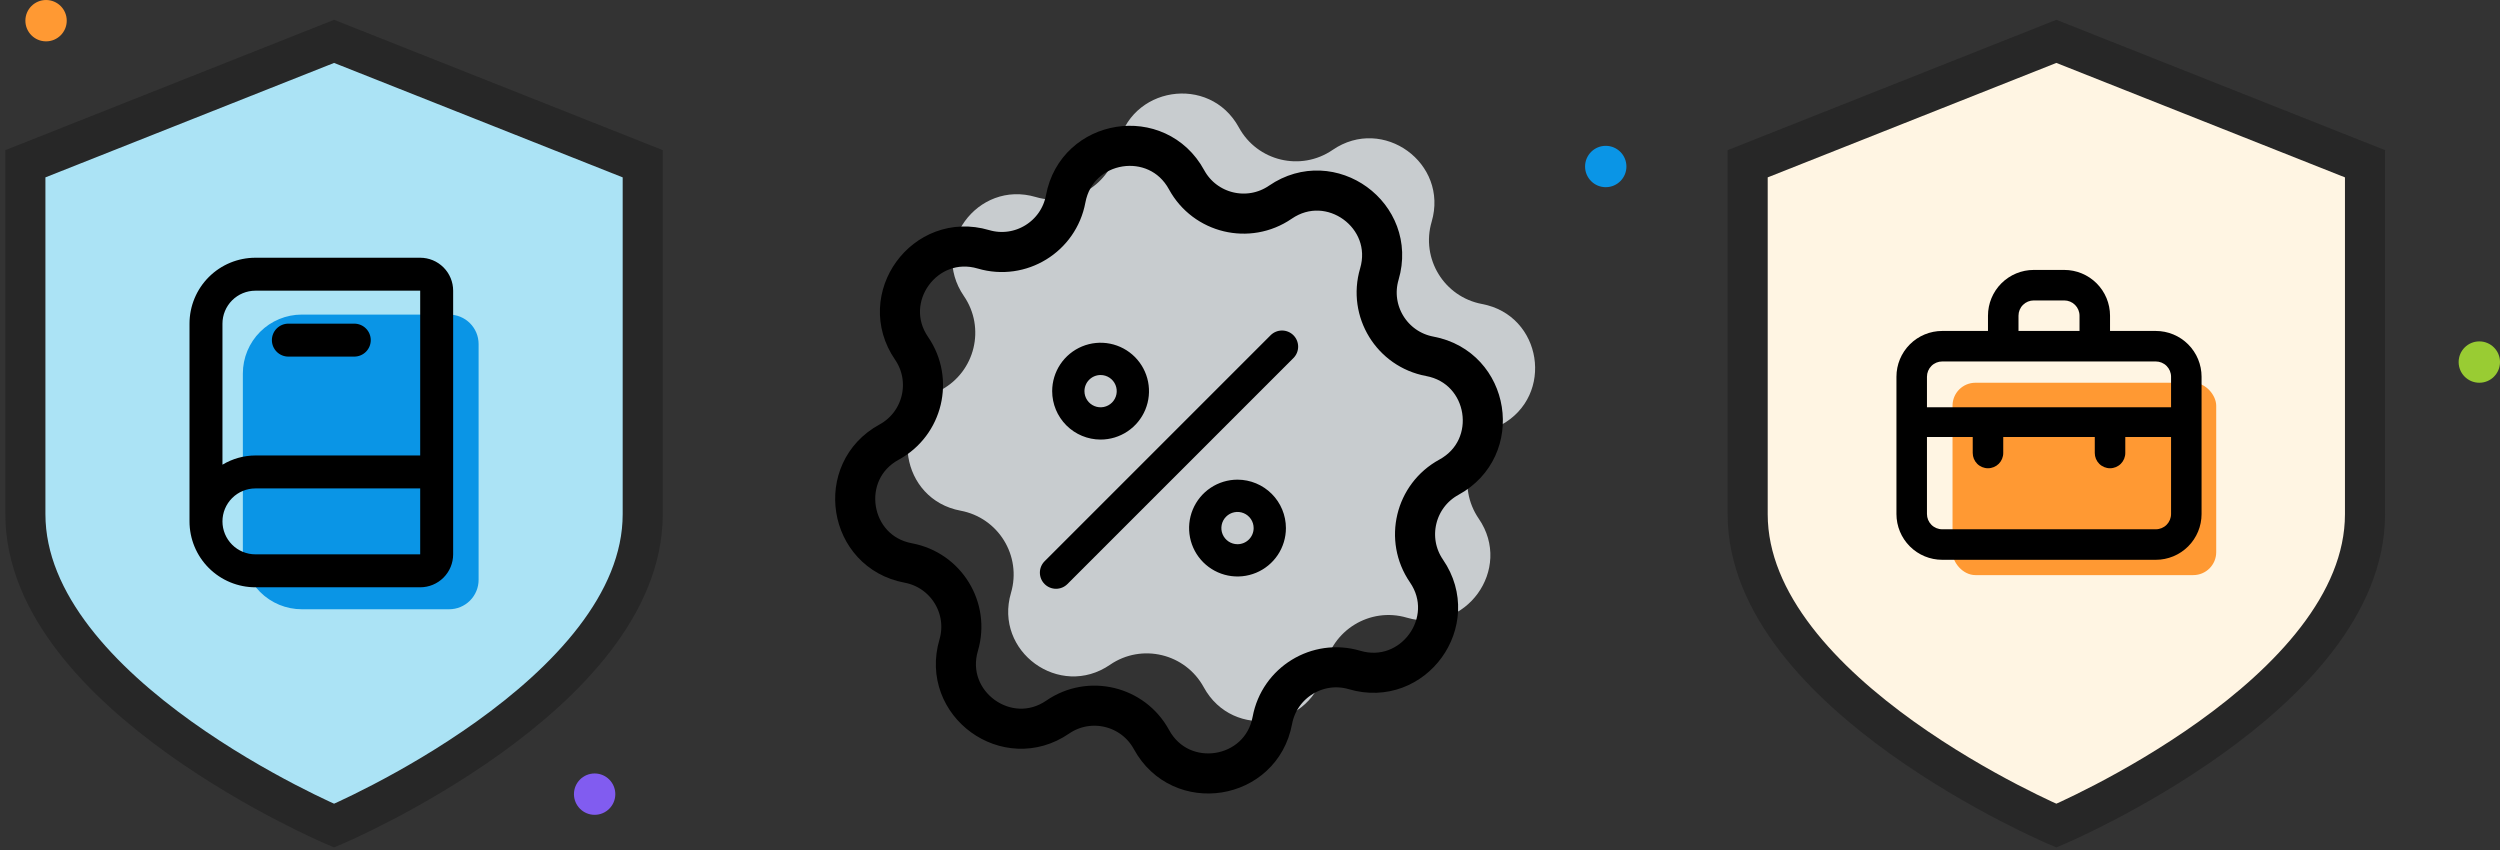
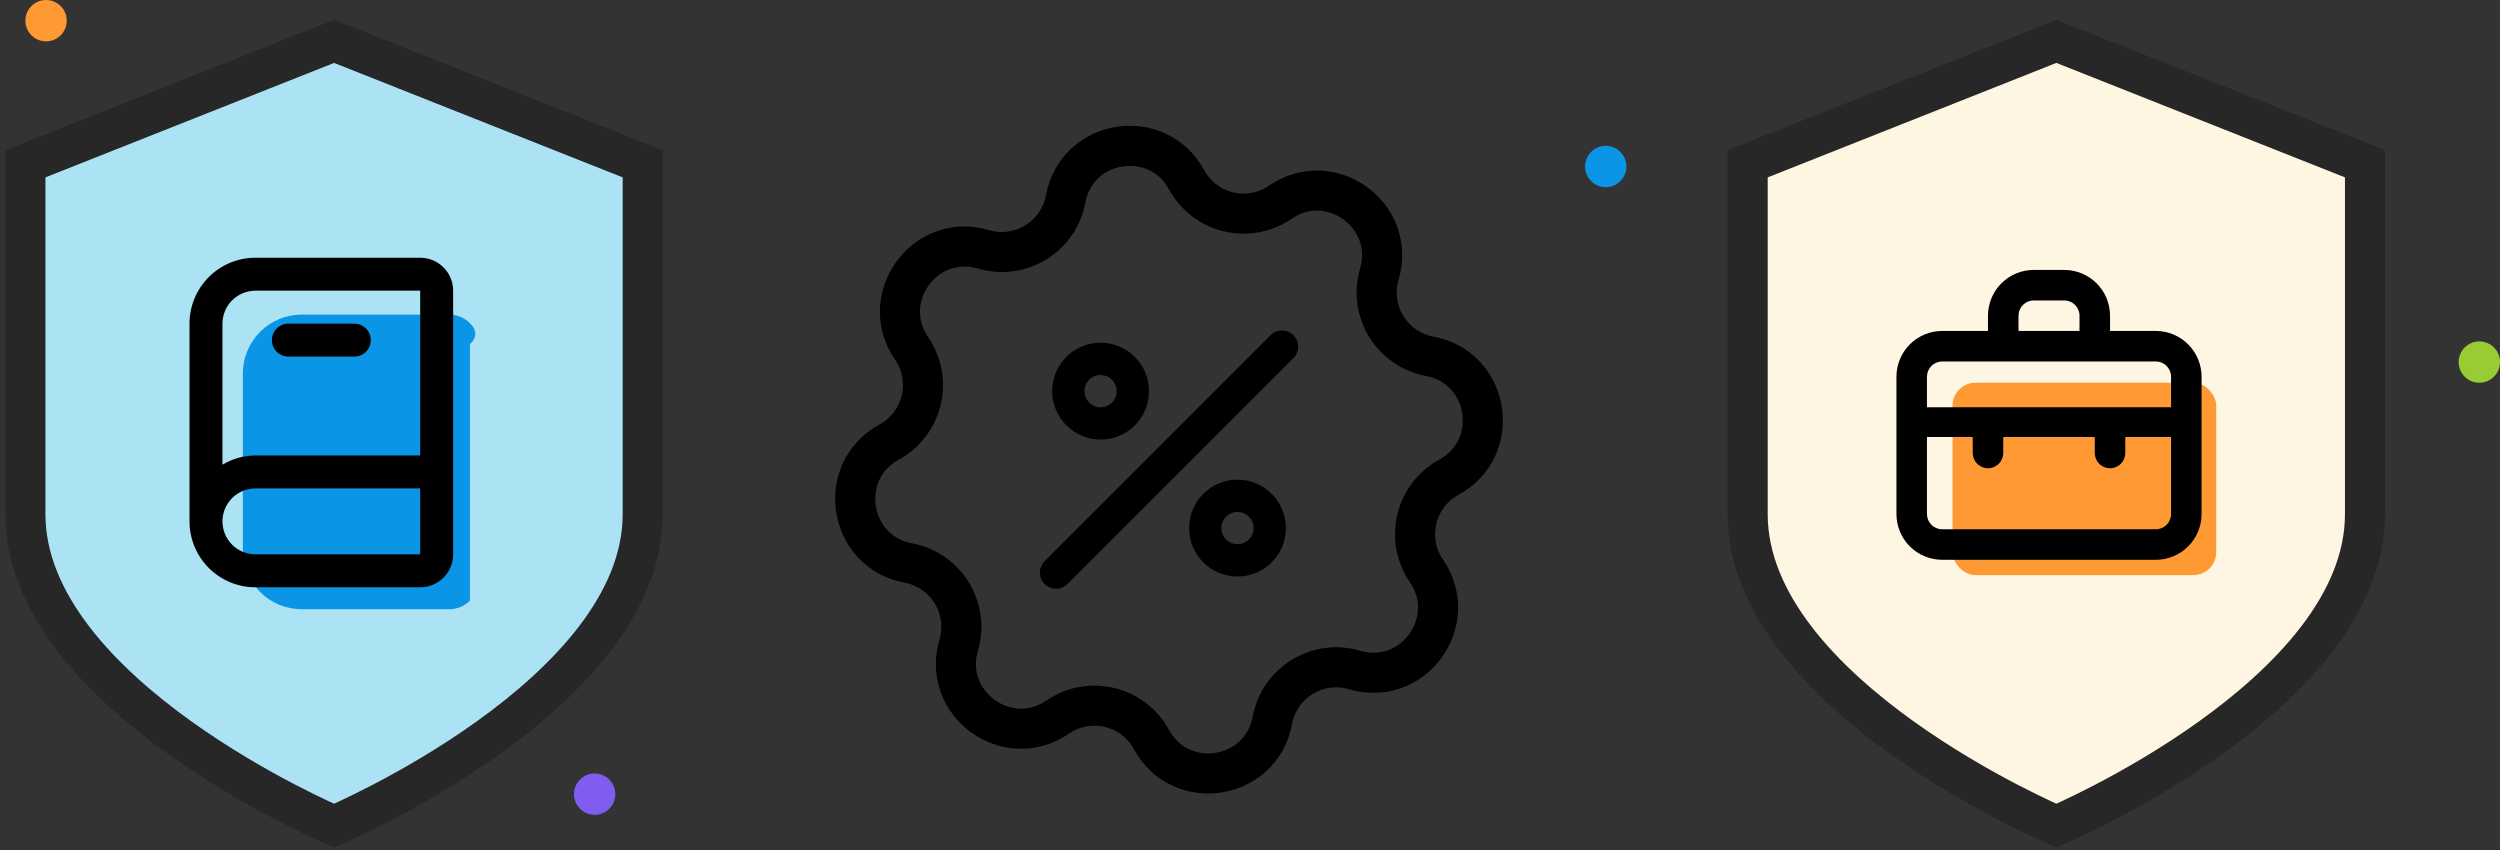
<svg xmlns="http://www.w3.org/2000/svg" width="394" height="134" viewBox="0 0 394 134" fill="none">
  <rect x="0" y="0" width="394" height="134" fill="#333333" stroke="none" />
  <path d="M52.651 6.518L4 25.808V81.034C4 109.524 52.651 130.121 52.651 130.121C52.651 130.121 101.293 109.524 101.293 81.034V25.808L52.651 6.518Z" fill="#ABE3F5" stroke="#272727" stroke-width="6.318" stroke-miterlimit="10" />
-   <path d="M70.784 49.578H47.562C45.099 49.578 42.737 50.556 40.995 52.298C39.253 54.04 38.274 56.403 38.274 58.866V86.731C38.274 89.195 39.253 91.557 40.995 93.299C42.737 95.041 45.099 96.019 47.562 96.019H70.784C72.015 96.019 73.196 95.53 74.067 94.659C74.938 93.788 75.428 92.607 75.428 91.375V54.222C75.428 52.99 74.938 51.809 74.067 50.938C73.196 50.067 72.015 49.578 70.784 49.578Z" fill="#0A95E6" />
+   <path d="M70.784 49.578H47.562C45.099 49.578 42.737 50.556 40.995 52.298C39.253 54.04 38.274 56.403 38.274 58.866V86.731C38.274 89.195 39.253 91.557 40.995 93.299C42.737 95.041 45.099 96.019 47.562 96.019H70.784C72.015 96.019 73.196 95.53 74.067 94.659V54.222C75.428 52.99 74.938 51.809 74.067 50.938C73.196 50.067 72.015 49.578 70.784 49.578Z" fill="#0A95E6" />
  <path d="M66.222 40.619H40.253C37.498 40.619 34.856 41.714 32.908 43.662C30.96 45.61 29.866 48.252 29.866 51.007V82.17C29.866 84.925 30.96 87.567 32.908 89.515C34.856 91.463 37.498 92.557 40.253 92.557H66.222C67.6 92.557 68.921 92.01 69.895 91.036C70.869 90.062 71.416 88.741 71.416 87.364V45.813C71.416 44.436 70.869 43.115 69.895 42.141C68.921 41.167 67.6 40.619 66.222 40.619ZM35.059 51.007C35.059 49.63 35.607 48.308 36.581 47.334C37.555 46.36 38.876 45.813 40.253 45.813H66.222V71.782H40.253C38.422 71.79 36.628 72.292 35.059 73.236V51.007ZM40.253 87.364C38.876 87.364 37.555 86.816 36.581 85.842C35.607 84.868 35.059 83.547 35.059 82.17C35.059 80.792 35.607 79.471 36.581 78.497C37.555 77.523 38.876 76.976 40.253 76.976H66.222V87.364H40.253ZM45.447 56.201H55.834C56.523 56.201 57.184 55.927 57.671 55.44C58.158 54.953 58.431 54.293 58.431 53.604C58.431 52.915 58.158 52.255 57.671 51.768C57.184 51.281 56.523 51.007 55.834 51.007H45.447C44.758 51.007 44.098 51.281 43.611 51.768C43.124 52.255 42.85 52.915 42.85 53.604C42.85 54.293 43.124 54.953 43.611 55.44C44.098 55.927 44.758 56.201 45.447 56.201Z" fill="black" />
  <path d="M324.083 6.518L275.431 25.808V81.034C275.431 109.524 324.083 130.121 324.083 130.121C324.083 130.121 372.724 109.524 372.724 81.034V25.808L324.083 6.518Z" fill="#FFF5E3" stroke="#272727" stroke-width="6.318" stroke-miterlimit="10" />
  <rect x="307.719" y="60.32" width="41.556" height="30.316" rx="3.61" fill="#FF9933" />
  <path d="M339.754 52.158H332.541V49.754C332.541 47.841 331.781 46.006 330.428 44.653C329.076 43.301 327.241 42.541 325.328 42.541H320.519C318.606 42.541 316.772 43.301 315.419 44.653C314.066 46.006 313.306 47.841 313.306 49.754V52.158H306.093C304.18 52.158 302.345 52.918 300.993 54.271C299.64 55.624 298.88 57.458 298.88 59.371V81.01C298.88 82.924 299.64 84.758 300.993 86.111C302.345 87.464 304.18 88.224 306.093 88.224H339.754C341.667 88.224 343.502 87.464 344.855 86.111C346.207 84.758 346.967 82.924 346.967 81.01V59.371C346.967 57.458 346.207 55.624 344.855 54.271C343.502 52.918 341.667 52.158 339.754 52.158ZM318.115 49.754C318.115 49.116 318.368 48.505 318.819 48.054C319.27 47.603 319.882 47.349 320.519 47.349H325.328C325.966 47.349 326.577 47.603 327.028 48.054C327.479 48.505 327.732 49.116 327.732 49.754V52.158H318.115V49.754ZM342.159 81.01C342.159 81.648 341.905 82.26 341.454 82.711C341.003 83.162 340.392 83.415 339.754 83.415H306.093C305.455 83.415 304.844 83.162 304.393 82.711C303.942 82.26 303.689 81.648 303.689 81.01V68.868H310.902V71.393C310.902 72.031 311.155 72.642 311.606 73.093C312.057 73.544 312.668 73.797 313.306 73.797C313.944 73.797 314.555 73.544 315.006 73.093C315.457 72.642 315.711 72.031 315.711 71.393V68.868H330.137V71.393C330.137 72.031 330.39 72.642 330.841 73.093C331.292 73.544 331.903 73.797 332.541 73.797C333.179 73.797 333.79 73.544 334.241 73.093C334.692 72.642 334.945 72.031 334.945 71.393V68.868H342.159V81.01ZM342.159 64.18H303.689V59.371C303.689 58.734 303.942 58.122 304.393 57.671C304.844 57.22 305.455 56.967 306.093 56.967H339.754C340.392 56.967 341.003 57.22 341.454 57.671C341.905 58.122 342.159 58.734 342.159 59.371V64.18Z" fill="black" />
-   <path d="M221.721 97.345C215.906 95.631 209.879 99.325 208.766 105.29C206.998 114.763 194.326 116.769 189.713 108.312C186.806 102.983 179.94 101.339 174.938 104.768C166.994 110.22 156.61 102.674 159.332 93.439C161.046 87.616 157.353 81.598 151.388 80.484C141.915 78.717 139.909 66.045 148.366 61.432C153.694 58.525 155.338 51.658 151.909 46.657C146.457 38.712 154.003 28.329 163.238 31.051C169.053 32.765 175.079 29.071 176.193 23.107C177.96 13.633 190.632 11.627 195.245 20.084C198.153 25.413 205.019 27.057 210.02 23.628C217.965 18.175 228.348 25.722 225.626 34.957C223.912 40.78 227.606 46.798 233.571 47.912C243.044 49.679 245.05 62.351 236.593 66.964C231.264 69.871 229.621 76.738 233.049 81.739C238.502 89.684 230.955 100.067 221.721 97.345Z" fill="#C8CCCF" />
  <path d="M213.478 105.588C207.663 103.873 201.636 107.567 200.523 113.532C198.755 123.005 186.083 125.011 181.471 116.554C178.563 111.226 171.697 109.582 166.695 113.011C158.751 118.463 148.368 110.916 151.089 101.682C152.804 95.858 149.11 89.841 143.145 88.727C133.672 86.96 131.666 74.288 140.123 69.675C145.451 66.767 147.095 59.901 143.666 54.9C138.214 46.955 145.761 36.572 154.995 39.294C160.81 41.008 166.837 37.314 167.95 31.349C169.717 21.876 182.39 19.87 187.002 28.327C189.91 33.656 196.776 35.299 201.778 31.871C209.722 26.418 220.105 33.965 217.384 43.2C215.669 49.023 219.363 55.041 225.328 56.154C234.801 57.922 236.807 70.594 228.35 75.207C223.022 78.114 221.378 84.98 224.807 89.982C230.259 97.926 222.712 108.31 213.478 105.588Z" stroke="black" stroke-width="6.318" stroke-miterlimit="10" />
  <path d="M173.453 69.276C174.962 69.276 176.437 68.829 177.692 67.99C178.947 67.152 179.925 65.96 180.502 64.566C181.08 63.172 181.231 61.638 180.936 60.158C180.642 58.678 179.915 57.318 178.848 56.251C177.781 55.184 176.422 54.458 174.942 54.163C173.462 53.869 171.928 54.02 170.533 54.597C169.139 55.175 167.948 56.153 167.109 57.407C166.271 58.662 165.823 60.137 165.823 61.646C165.826 63.669 166.63 65.609 168.061 67.039C169.491 68.469 171.43 69.274 173.453 69.276ZM173.453 59.103C173.956 59.103 174.448 59.252 174.866 59.532C175.284 59.811 175.61 60.208 175.803 60.673C175.995 61.138 176.046 61.649 175.948 62.142C175.849 62.636 175.607 63.089 175.252 63.445C174.896 63.8 174.443 64.043 173.949 64.141C173.456 64.239 172.945 64.189 172.48 63.996C172.015 63.803 171.618 63.477 171.339 63.059C171.059 62.641 170.91 62.149 170.91 61.646C170.91 60.972 171.178 60.325 171.655 59.849C172.132 59.372 172.779 59.103 173.453 59.103ZM195.031 75.594C193.522 75.594 192.047 76.042 190.792 76.88C189.537 77.719 188.56 78.91 187.982 80.304C187.405 81.699 187.254 83.233 187.548 84.713C187.842 86.193 188.569 87.552 189.636 88.619C190.703 89.686 192.063 90.413 193.543 90.707C195.023 91.002 196.557 90.851 197.951 90.273C199.345 89.696 200.537 88.718 201.375 87.463C202.213 86.208 202.661 84.733 202.661 83.224C202.659 81.201 201.854 79.262 200.424 77.832C198.993 76.401 197.054 75.597 195.031 75.594ZM195.031 85.767C194.528 85.767 194.036 85.618 193.618 85.339C193.2 85.059 192.874 84.662 192.681 84.198C192.489 83.733 192.439 83.221 192.537 82.728C192.635 82.235 192.877 81.781 193.233 81.426C193.588 81.07 194.042 80.828 194.535 80.73C195.028 80.632 195.54 80.682 196.004 80.875C196.469 81.067 196.866 81.393 197.146 81.811C197.425 82.23 197.574 82.721 197.574 83.224C197.574 83.899 197.306 84.545 196.829 85.022C196.352 85.499 195.705 85.767 195.031 85.767ZM203.843 52.834C203.607 52.598 203.326 52.411 203.018 52.283C202.709 52.155 202.379 52.089 202.045 52.089C201.711 52.089 201.38 52.155 201.072 52.283C200.763 52.411 200.483 52.598 200.247 52.834L164.641 88.44C164.403 88.675 164.213 88.956 164.083 89.265C163.953 89.574 163.886 89.906 163.885 90.241C163.884 90.577 163.949 90.909 164.077 91.219C164.205 91.529 164.393 91.81 164.63 92.047C164.867 92.285 165.149 92.472 165.459 92.6C165.769 92.728 166.101 92.793 166.436 92.792C166.771 92.791 167.103 92.724 167.412 92.594C167.721 92.464 168.002 92.275 168.237 92.036L203.843 56.431C204.079 56.194 204.266 55.914 204.394 55.606C204.522 55.297 204.588 54.967 204.588 54.633C204.588 54.299 204.522 53.968 204.394 53.659C204.266 53.351 204.079 53.071 203.843 52.834Z" fill="black" />
  <circle cx="7.259" cy="3.259" r="3.259" fill="#FF9933" />
  <circle cx="93.714" cy="125.157" r="3.259" fill="#815CF0" />
  <circle cx="253.066" cy="26.242" r="3.259" fill="#0A95E6" />
  <circle cx="390.741" cy="57.062" r="3.259" fill="#99CC33" />
</svg>